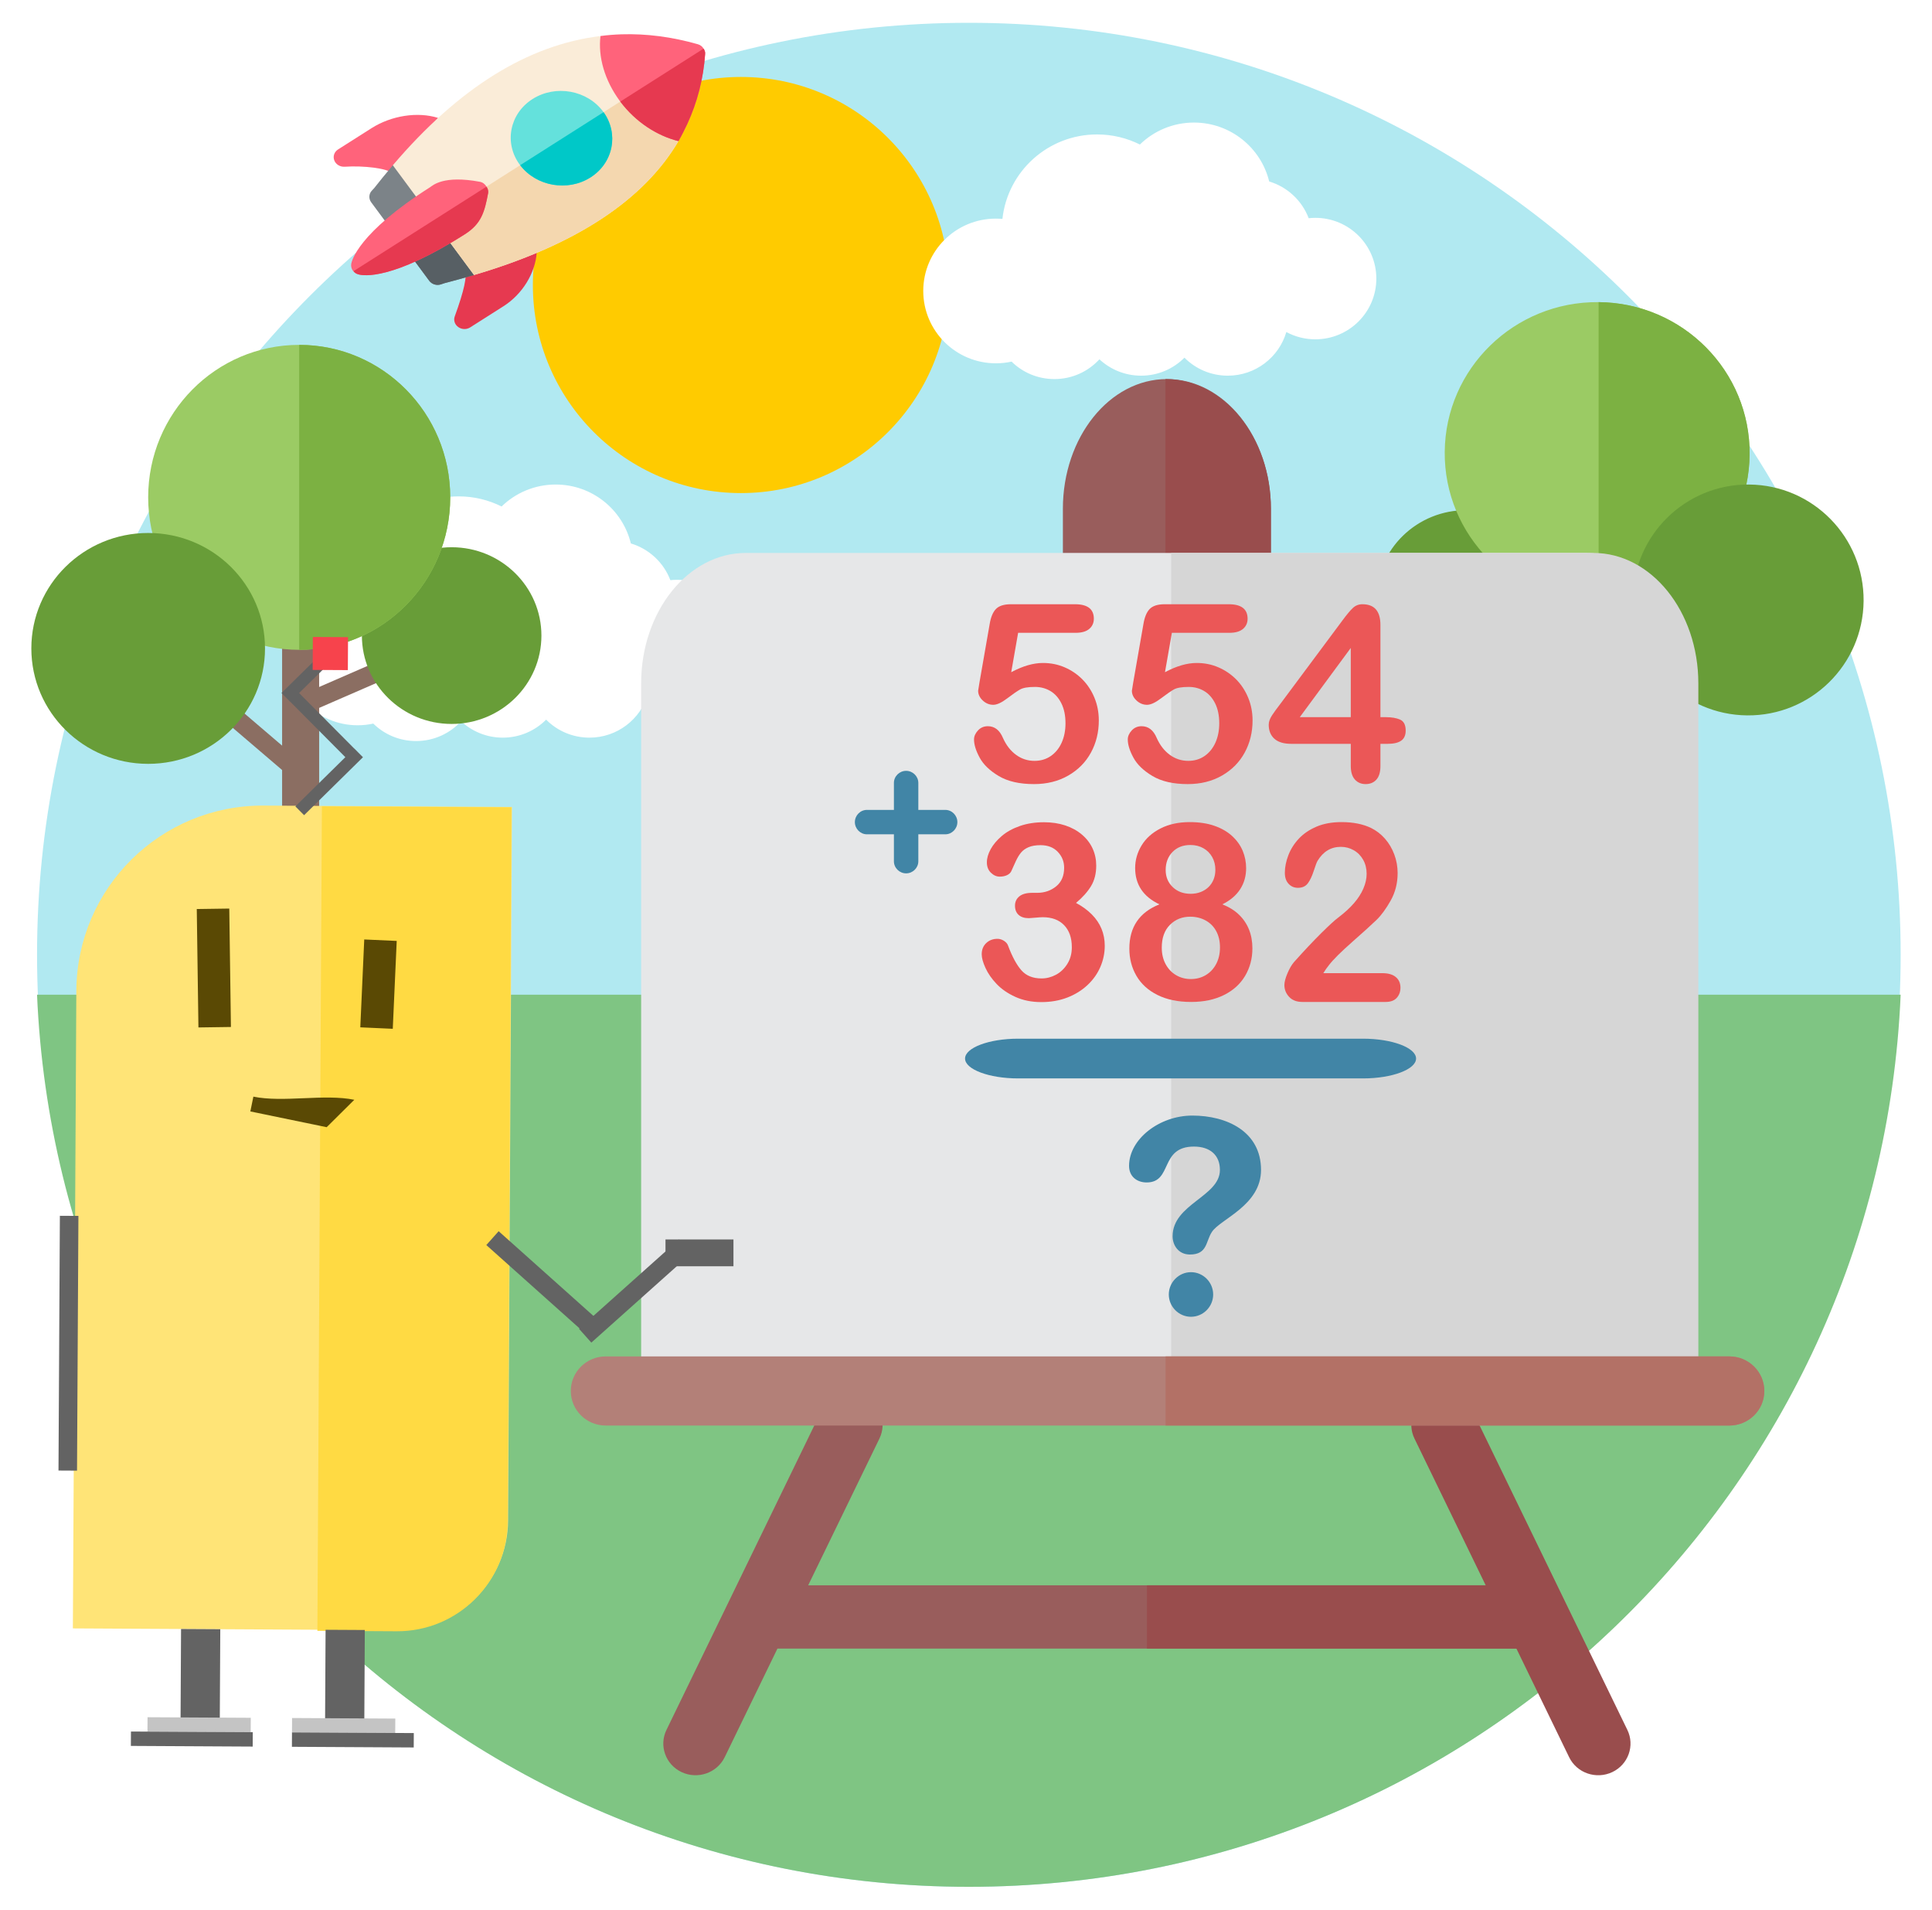
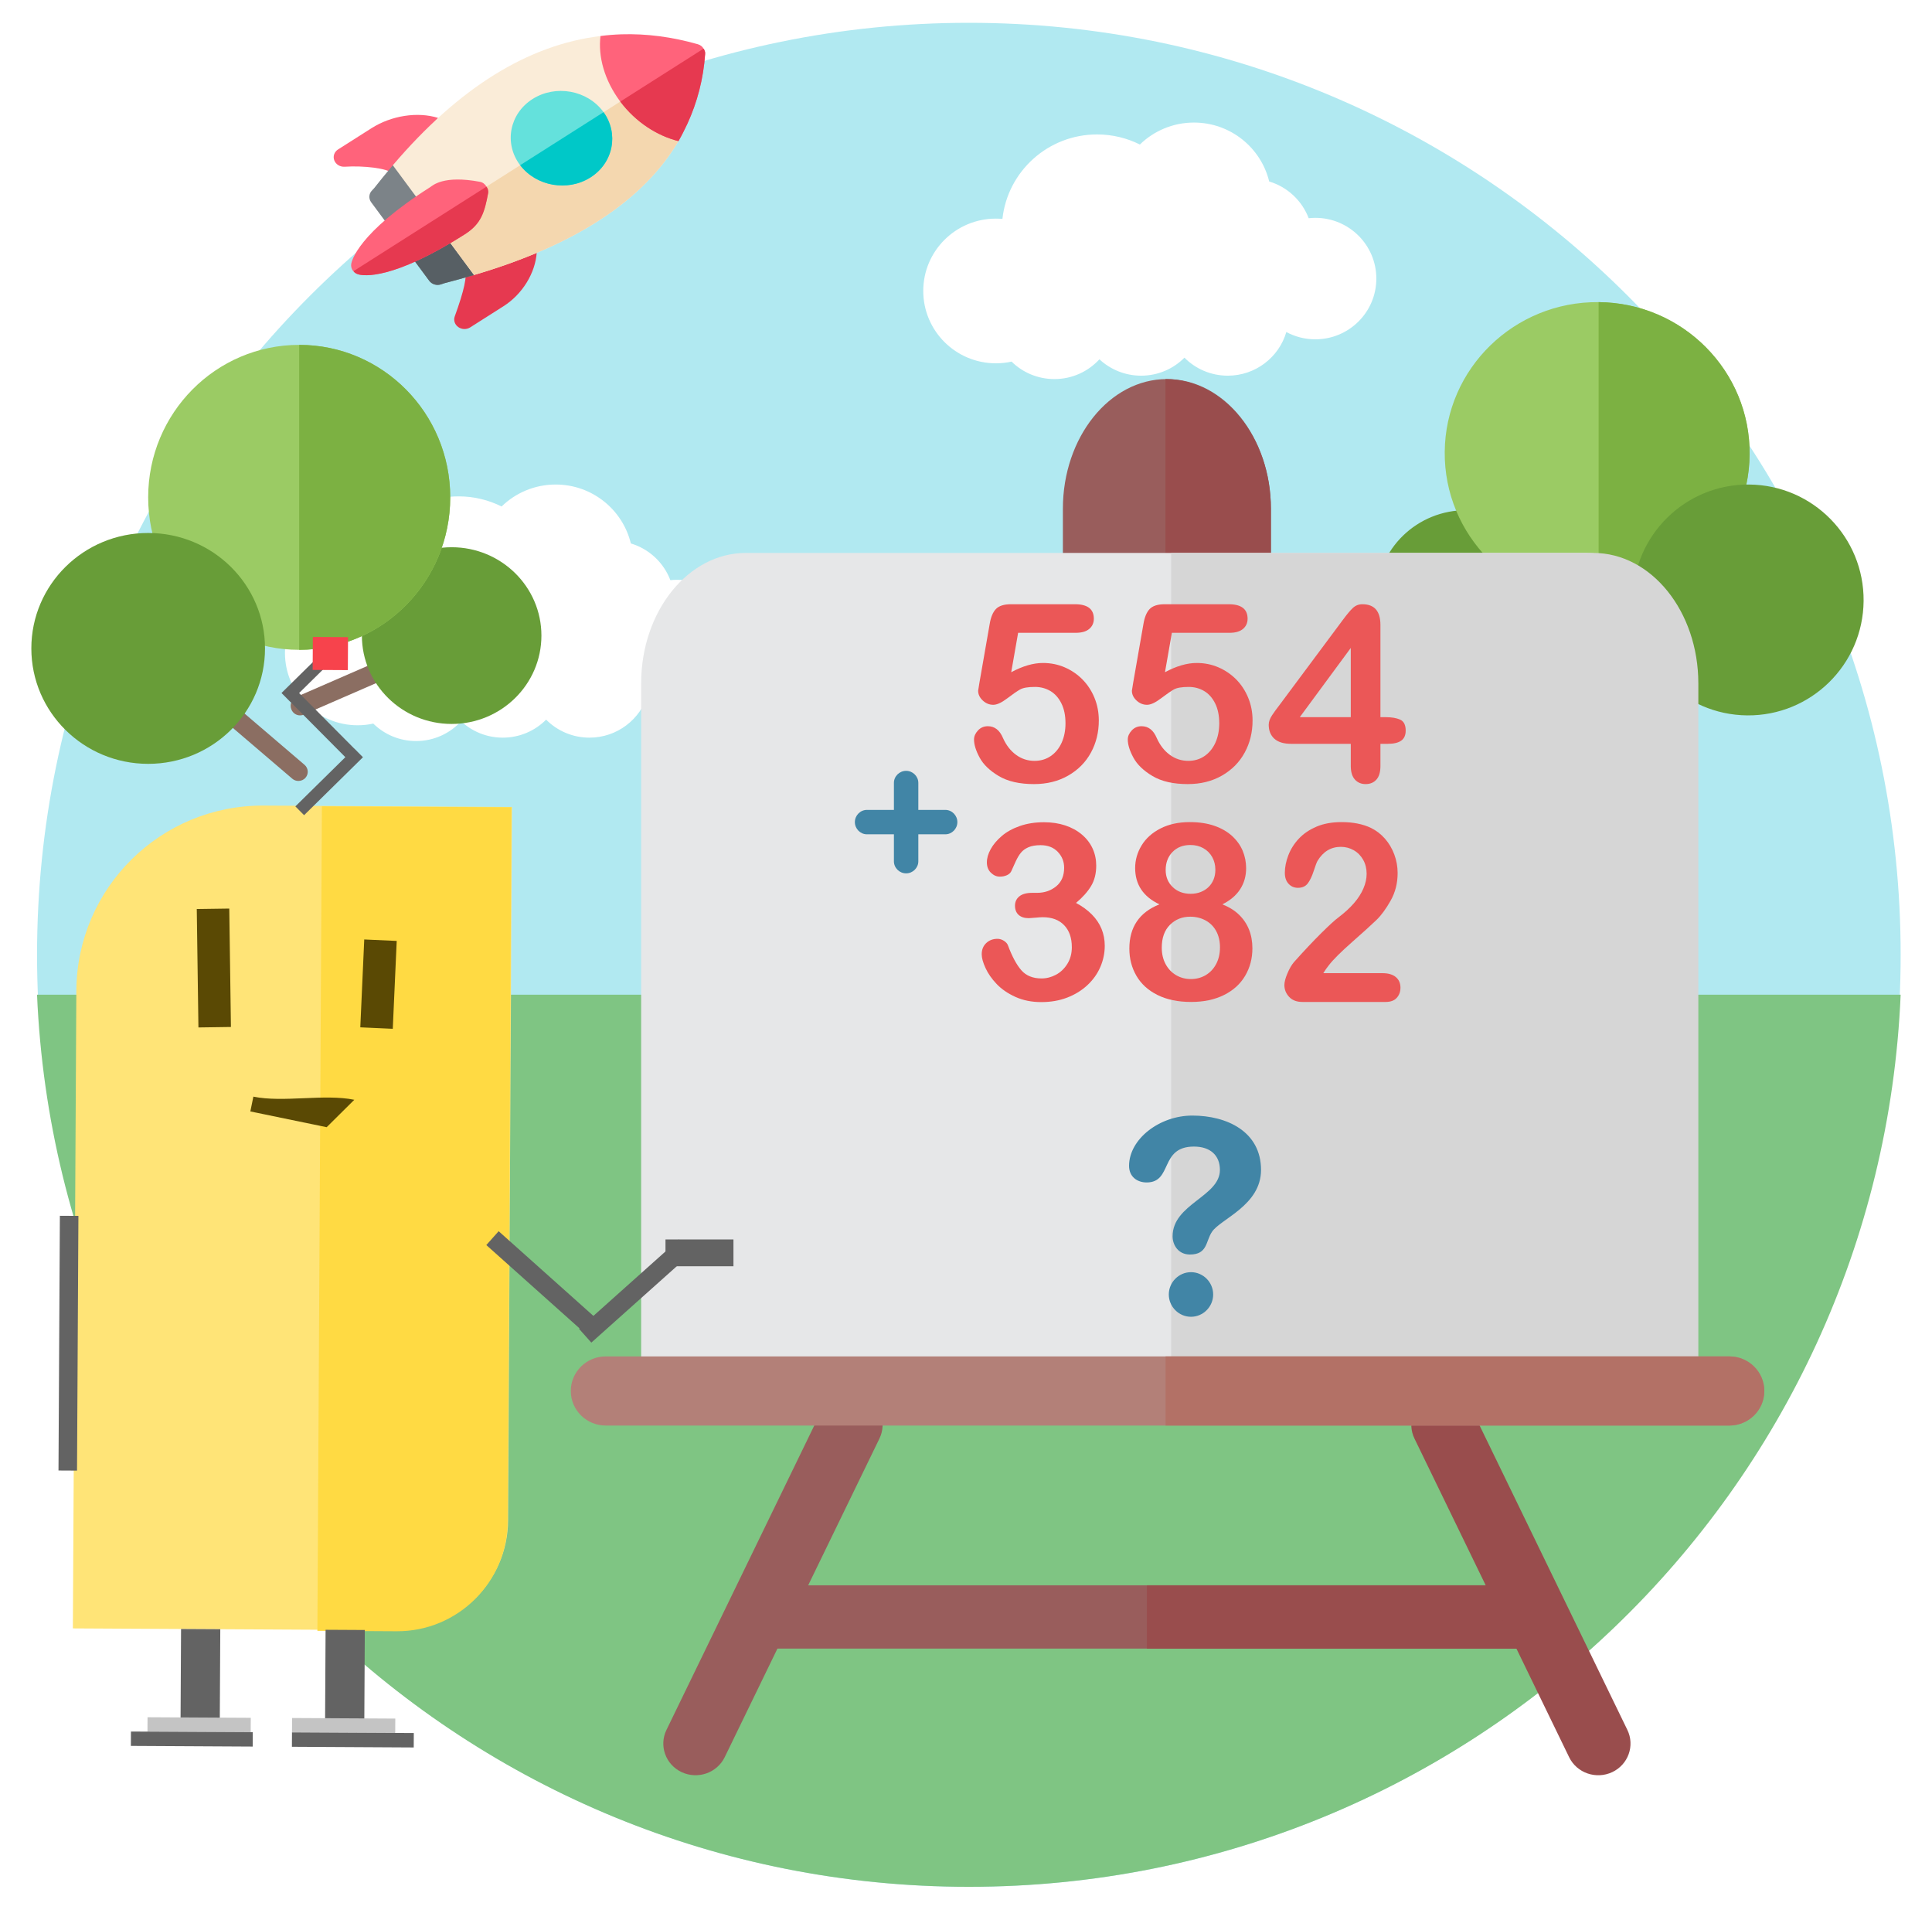
<svg xmlns="http://www.w3.org/2000/svg" width="678" height="670" viewBox="0 0 678 670" fill="none">
  <path d="M340.007 8C520.594 8 667 154.404 667 335.007C667 515.594 520.594 662 340.007 662C159.404 662 13 515.594 13 335.007C13 154.404 159.404 8 340.007 8Z" fill="#B1E9F1" />
-   <path d="M260.007 27C300.313 27 333 59.679 333 100C333 140.31 300.313 173 260.007 173C219.687 173 187 140.31 187 100C186.999 59.677 219.687 27 260.007 27Z" fill="#FFCB00" />
  <path d="M160.992 174.157C166.403 174.157 171.502 175.448 176.028 177.706C180.916 172.941 187.61 170 195.004 170C207.796 170 218.518 178.81 221.386 190.673C227.783 192.584 232.906 197.386 235.25 203.553C236.024 203.467 236.795 203.429 237.594 203.429C249.401 203.429 259 212.971 259 224.747C259 236.511 249.401 246.053 237.594 246.053C233.904 246.053 230.436 245.121 227.419 243.497C224.814 252.344 216.599 258.809 206.861 258.809C200.915 258.809 195.541 256.401 191.65 252.492C187.772 256.401 182.387 258.809 176.439 258.809C170.791 258.809 165.642 256.625 161.814 253.064C157.913 257.32 152.277 260 146.018 260C140.158 260 134.859 257.668 130.995 253.871C129.224 254.268 127.392 254.466 125.509 254.466C111.42 254.466 100 243.1 100 229.078C100 215.055 111.42 203.689 125.509 203.689C126.269 203.689 127.03 203.739 127.778 203.801C129.598 187.136 143.774 174.157 160.992 174.157Z" fill="white" />
  <path d="M384.995 47.169C390.407 47.169 395.506 48.447 400.022 50.706C404.91 45.941 411.618 43 419 43C431.79 43 442.528 51.822 445.396 63.673C451.789 65.583 456.913 70.385 459.259 76.565C460.019 76.479 460.804 76.43 461.591 76.43C473.411 76.43 483 85.971 483 97.748C483 109.511 473.411 119.053 461.591 119.053C457.913 119.053 454.449 118.122 451.415 116.497C448.824 125.344 440.603 131.809 430.87 131.809C424.922 131.809 419.536 129.401 415.657 125.492C411.78 129.401 406.391 131.809 400.446 131.809C394.799 131.809 389.649 129.625 385.82 126.064C381.906 130.332 376.281 133 370.023 133C364.16 133 358.851 130.668 354.996 126.87C353.226 127.268 351.381 127.467 349.498 127.467C335.408 127.467 324 116.101 324 102.078C324 88.056 335.409 76.703 349.498 76.703C350.272 76.703 351.032 76.74 351.783 76.802C353.59 60.136 367.778 47.169 384.995 47.169Z" fill="white" />
  <path d="M13 349H667C659.555 523.124 516.018 662 340.007 662C163.995 662 20.456 523.124 13 349Z" fill="#7FC583" />
-   <path d="M559.693 248C558.916 248 558.125 247.708 557.501 247.149L517.111 210.867C515.745 209.646 515.622 207.525 516.836 206.138C518.042 204.741 520.147 204.614 521.511 205.846L561.886 242.128C563.253 243.361 563.376 245.471 562.176 246.868C561.51 247.607 560.609 248 559.693 248Z" fill="#8B6E62" />
+   <path d="M559.693 248C558.916 248 558.125 247.708 557.501 247.149L517.111 210.867C518.042 204.741 520.147 204.614 521.511 205.846L561.886 242.128C563.253 243.361 563.376 245.471 562.176 246.868C561.51 247.607 560.609 248 559.693 248Z" fill="#8B6E62" />
  <path d="M562.292 256C560.996 256 559.776 255.219 559.253 253.948C558.555 252.249 559.353 250.299 561.035 249.607L614.45 227.255C616.117 226.55 618.049 227.355 618.747 229.055C619.445 230.741 618.65 232.691 616.966 233.396L563.55 255.749C563.14 255.911 562.704 256 562.292 256Z" fill="#8B6E62" />
  <path d="M545.999 210.273C545.849 227.393 531.614 241.148 514.229 240.999C496.828 240.85 482.846 226.846 483.001 209.726C483.151 192.606 497.371 178.851 514.771 179.001C532.172 179.15 546.15 193.155 545.999 210.273Z" fill="#689D38" />
  <path d="M558.676 367C558.664 367 558.64 367 558.625 367C554.933 366.973 551.976 363.995 552 360.356L553.633 156.53C553.671 152.904 556.655 150 560.324 150C560.333 150 560.36 150 560.371 150C564.054 150.026 567.024 152.991 567 156.63L565.355 360.469C565.331 364.083 562.345 367 558.676 367Z" fill="#8B6E62" />
  <path d="M613.998 159.464C613.746 188.739 589.578 212.258 560.024 211.998C530.485 211.736 506.738 187.81 507.002 158.535C507.254 129.273 531.423 105.754 560.964 106.002C590.517 106.262 614.262 130.203 613.998 159.464Z" fill="#9BCB64" />
  <path d="M613.998 159.465C613.747 188.432 590.107 211.753 561 212V106C590.533 106.261 614.262 130.202 613.998 159.465Z" fill="#7CB142" />
  <path d="M653.999 210.859C653.801 233.228 635.51 251.195 613.148 250.998C590.782 250.8 572.818 232.51 573.001 210.141C573.199 187.772 591.486 169.804 613.849 170.002C636.216 170.198 654.182 188.489 653.999 210.859Z" fill="#689D38" />
  <path d="M105.302 251C104.013 251 102.79 250.232 102.265 248.937C101.552 247.22 102.326 245.235 104.013 244.505L157.401 221.263C159.063 220.547 161.014 221.341 161.737 223.07C162.45 224.787 161.662 226.772 159.976 227.503L106.587 250.73C106.177 250.924 105.726 251 105.302 251Z" fill="#8B6E62" />
  <path d="M190 223.001C190 240.119 175.897 254 158.5 254C141.103 254 127 240.119 127 223.001C127 205.879 141.103 192 158.5 192C175.897 192 190 205.881 190 223.001Z" fill="#689D38" />
-   <path d="M105.501 374C101.906 374 99 371.064 99 367.43V183.584C99 179.949 101.906 177 105.501 177C109.095 177 112 179.949 112 183.584V367.43C112.002 371.064 109.095 374 105.501 374Z" fill="#8B6E62" />
  <path d="M158 174.494C158 204.045 134.282 228 105.007 228C75.731 228 52 204.045 52 174.494C52 144.955 75.731 121 105.007 121C134.282 121 158 144.955 158 174.494Z" fill="#9BCB64" />
  <path d="M158 174.494C158 204.045 134.279 228 105 228V121C134.279 121 158 144.955 158 174.494Z" fill="#7CB142" />
  <path d="M104.715 274C103.941 274 103.183 273.742 102.561 273.204L62.132 238.663C60.762 237.488 60.613 235.447 61.807 234.115C63.004 232.759 65.083 232.624 66.451 233.797L106.869 268.34C108.237 269.513 108.388 271.554 107.192 272.899C106.545 273.633 105.637 274 104.715 274Z" fill="#8B6E62" />
  <path d="M93 227.499C93 249.87 74.646 268 52 268C29.354 268 11 249.87 11 227.499C11 205.128 29.354 187 52 187C74.646 187 93 205.128 93 227.499Z" fill="#689D38" />
  <path d="M533.725 578.424H271.255C265.002 578.424 259.941 573.456 259.941 567.316C259.941 561.176 265.002 556.207 271.255 556.207H533.724C539.978 556.207 545.038 561.176 545.038 567.316C545.038 573.456 539.979 578.424 533.725 578.424Z" fill="#995D5C" />
  <path d="M533.726 556.207H402.49V578.424H533.725C539.978 578.424 545.039 573.456 545.039 567.316C545.039 561.176 539.979 556.207 533.726 556.207Z" fill="#994D4D" />
  <path d="M239.192 621.758C233.557 619.1 231.193 612.472 233.889 606.939L288.204 495.113C290.944 489.569 297.684 487.237 303.319 489.906C308.954 492.564 311.318 499.192 308.622 504.725L254.307 616.551C251.572 622.088 244.823 624.406 239.192 621.758Z" fill="#995D5C" />
  <path d="M550.674 616.553L496.381 504.727C493.686 499.194 496.072 492.555 501.684 489.908C507.341 487.261 514.103 489.571 516.799 495.115L571.091 606.941C573.787 612.474 571.401 619.113 565.788 621.76C560.135 624.419 553.373 622.079 550.674 616.553Z" fill="#994D4D" />
  <path d="M433.833 224H385.167C378.442 224 373 217.217 373 208.832V178.5C373 153.411 389.373 133 409.5 133C429.626 133 446 153.411 446 178.5V208.834C445.999 217.217 440.558 224 433.833 224Z" fill="#995D5C" />
  <path d="M433.667 224C440.483 224 446 217.217 446 208.832V178.5C446 153.411 429.403 133 409 133V224H433.667Z" fill="#994D4D" />
  <path d="M581.753 500H237.246C230.477 500 225 493.181 225 484.751V239.747C225 214.521 241.479 194 261.737 194H556.447C576.704 194 594 214.521 594 239.747V484.751C593.999 493.181 588.522 500 581.753 500Z" fill="#E6E7E8" />
  <path d="M559.164 194H411V500H583.721C590.508 500 596 493.181 596 484.751V239.746C595.999 214.521 579.477 194 559.164 194Z" fill="#D6D6D6" />
  <path d="M606.883 500.164H212.583C205.801 500.164 200.312 494.738 200.312 488.033C200.312 481.328 205.801 475.902 212.583 475.902H606.883C613.666 475.902 619.154 481.328 619.154 488.033C619.154 494.738 613.666 500.164 606.883 500.164Z" fill="#B38078" />
  <path d="M606.841 475.902H409.039V500.164H606.842C613.647 500.164 619.153 494.738 619.153 488.033C619.152 481.328 613.646 475.902 606.841 475.902Z" fill="#B37166" />
  <g filter="url(#filter0_d)">
    <path d="M153.742 37.37C146.541 35.114 137.356 36.535 130.343 40.993L118.631 48.436C117.306 49.277 116.764 50.85 117.311 52.271C117.842 53.672 119.343 54.606 120.963 54.499C127.566 54.059 136.003 55.031 137.771 56.853L153.742 37.37Z" fill="#FF637B" />
    <path d="M188.364 84.481L163.065 90.741C164.044 92.615 162.936 97.788 159.583 107.023C159.084 108.389 159.603 109.89 160.819 110.751C162.047 111.628 163.731 111.676 164.994 110.873L176.706 103.43C183.323 99.225 187.9 91.787 188.364 84.481Z" fill="#E63950" />
    <path d="M166.348 92.478C157.365 95.114 156.279 95.158 154.886 95.719C153.335 96.3 151.584 95.796 150.608 94.476L130.26 66.971C129.324 65.706 129.407 63.955 130.55 62.824C131.617 61.822 131.859 61.102 137.862 53.973L147.706 55.642L168.054 83.146L166.348 92.478Z" fill="#7C8388" />
    <path d="M166.348 92.481C157.365 95.117 156.279 95.161 154.886 95.722C153.335 96.303 151.584 95.799 150.608 94.479L140.434 80.726L158.002 69.562L168.053 83.149L166.348 92.481Z" fill="#575F64" />
    <path d="M166.346 92.482L137.859 53.976C160.931 26.861 185.28 11.711 210.728 8.641L224.582 27.251L238.092 45.514C225.848 66.316 201.848 82.052 166.346 92.482Z" fill="#FAECD8" />
    <path d="M166.348 92.481L152.145 73.283L224.584 27.25L238.094 45.513C225.849 66.315 201.849 82.052 166.348 92.481Z" fill="#F4D7AF" />
    <path d="M211.82 35.363L211.698 35.199C206.082 27.607 194.965 25.613 186.884 30.749C178.803 35.885 176.802 46.214 182.417 53.804L182.54 53.969C188.191 61.376 199.209 63.352 207.232 58.253C215.254 53.156 217.237 42.918 211.82 35.363Z" fill="#64E1DC" />
    <path d="M207.229 58.249C199.206 63.347 188.189 61.372 182.537 53.965L211.817 35.359C217.235 42.914 215.251 53.152 207.229 58.249Z" fill="#00C8C8" />
    <path d="M238.094 45.512C230.601 43.644 223.105 38.865 217.674 31.641L217.552 31.475C212.099 24.104 209.851 15.828 210.73 8.638C213.156 8.31 215.604 8.128 218.036 8.04C226.87 7.763 235.834 8.94 244.886 11.518C245.761 11.77 246.524 12.336 246.895 13.071C247.302 13.621 247.534 14.283 247.449 14.983C246.84 23.701 244.694 31.857 241.231 39.394C240.266 41.464 239.259 43.479 238.094 45.512Z" fill="#FF637B" />
    <path d="M238.096 45.512C230.602 43.643 223.106 38.864 217.676 31.64L246.897 13.07C247.303 13.62 247.535 14.282 247.451 14.983C246.84 23.701 244.696 31.856 241.233 39.394C240.267 41.464 239.261 43.478 238.096 45.512Z" fill="#E63950" />
    <path d="M171.31 63.691C171.412 62.898 171.199 62.145 170.711 61.484C170.258 60.64 169.414 59.964 168.421 59.786C155.535 57.38 151.835 61.106 150.957 61.665C125.601 77.777 123.449 87.555 123.253 88.569C123.133 89.455 123.328 90.301 123.857 91.016C123.898 91.07 123.939 91.126 124.038 91.144C124.445 91.694 125.086 92.095 125.821 92.274C127.572 92.779 137.691 94.355 163.165 78.167C168.905 74.52 170.065 70.386 171.31 63.691Z" fill="#FF637B" />
    <path d="M171.31 63.695C170.065 70.39 168.905 74.524 163.165 78.171C137.692 94.359 127.573 92.783 125.823 92.278C125.087 92.099 124.446 91.698 124.039 91.148L170.712 61.488C171.2 62.148 171.413 62.902 171.31 63.695Z" fill="#E63950" />
  </g>
  <path fill-rule="evenodd" clip-rule="evenodd" d="M92.517 282.646C56.415 282.449 26.988 311.528 26.792 347.595L26.553 391.225L25.57 571.334L139.36 571.955C160.754 572.072 178.19 554.839 178.307 533.465L179.079 392.057L179.674 283.122L92.517 282.646Z" fill="#FFE477" />
  <path d="M112.962 282.898L179.483 283.262L178.115 533.849C177.998 555.223 160.56 572.456 139.165 572.339L111.383 572.188L112.962 282.898Z" fill="#FFDA43" />
  <path d="M77.305 571.618L63.538 571.543L63.361 604.005L77.128 604.081L77.305 571.618Z" fill="#636363" />
  <path d="M88.005 602.698L51.778 602.5L51.75 607.549L87.977 607.747L88.005 602.698Z" fill="#C4C4C4" />
  <path d="M88.704 607.749L45.955 607.516L45.928 612.566L88.676 612.799L88.704 607.749Z" fill="#636363" />
  <path d="M128.024 571.895L114.257 571.82L114.08 604.283L127.846 604.358L128.024 571.895Z" fill="#636363" />
  <path d="M138.723 602.975L102.496 602.777L102.469 607.826L138.696 608.024L138.723 602.975Z" fill="#C4C4C4" />
  <path d="M102.469 607.824L145.217 608.058L145.19 613.108L102.441 612.874L102.469 607.824Z" fill="#636363" />
  <path d="M21.013 426.57L27.518 426.606L27.03 515.988L20.525 515.953L21.013 426.57Z" fill="#636363" />
  <path fill-rule="evenodd" clip-rule="evenodd" d="M113.702 234.56L110.637 231.477L98.785 243.144L101.85 246.227L101.865 246.212L121.195 265.66L103.653 282.928L106.717 286.012L127.373 265.679L124.307 262.595L124.292 262.61L104.964 243.162L113.702 234.56Z" fill="#636363" />
  <path d="M122.136 223.548L109.788 223.48L109.725 235.046L122.072 235.114L122.136 223.548Z" fill="#F7434C" />
  <path d="M69.053 318.939L69.634 360.485L81.041 360.323L80.459 318.777L69.053 318.939Z" fill="#5A4904" />
  <path d="M139.221 330.131L137.837 360.961L126.441 360.446L127.824 329.617L139.221 330.131Z" fill="#5A4904" />
  <path d="M88.918 384.762C99.378 386.922 113.878 383.709 124.337 385.868L114.637 395.484L87.853 389.955L88.918 384.762Z" fill="#5A4904" />
  <path d="M170.664 436.835L174.995 431.977L210.06 463.311L205.729 468.169L170.664 436.835Z" fill="#636363" />
  <path d="M203.188 466.205L207.518 471.063L242.582 439.729L238.251 434.871L203.188 466.205Z" fill="#636363" />
  <path d="M233.541 434.871V444.277H257.391V434.871H233.541Z" fill="#636363" />
  <path d="M438.323 326.152C437.534 324.174 436.364 322.436 434.814 320.935C433.264 319.435 431.313 318.222 428.96 317.296C431.728 315.922 433.811 314.156 435.209 311.996C436.606 309.836 437.305 307.383 437.305 304.634C437.305 302.474 436.904 300.434 436.101 298.513C435.298 296.592 434.067 294.867 432.406 293.338C430.746 291.81 428.669 290.611 426.178 289.742C423.687 288.873 420.794 288.438 417.501 288.438C413.598 288.438 410.186 289.181 407.267 290.667C404.346 292.154 402.132 294.138 400.623 296.62C399.114 299.102 398.361 301.746 398.361 304.55C398.361 310.355 401.198 314.604 406.872 317.297C399.841 320.101 396.326 325.276 396.326 332.82C396.326 336.354 397.157 339.544 398.817 342.39C400.478 345.237 402.941 347.474 406.208 349.1C409.473 350.726 413.404 351.54 417.999 351.54C422.428 351.54 426.275 350.726 429.541 349.1C432.807 347.474 435.285 345.223 436.973 342.348C438.662 339.474 439.506 336.269 439.506 332.735C439.506 330.324 439.111 328.129 438.323 326.152ZM411.46 298.933C413.051 297.293 415.148 296.472 417.75 296.472C419.466 296.472 420.988 296.851 422.317 297.608C423.645 298.366 424.676 299.403 425.41 300.721C426.143 302.04 426.51 303.526 426.51 305.18C426.51 306.415 426.303 307.544 425.887 308.567C425.472 309.591 424.884 310.474 424.123 311.217C423.361 311.961 422.448 312.542 421.382 312.963C420.316 313.384 419.133 313.594 417.833 313.594C415.259 313.594 413.155 312.802 411.522 311.217C409.888 309.633 409.072 307.649 409.072 305.265C409.073 302.685 409.868 300.574 411.46 298.933ZM426.801 338.204C425.915 339.887 424.697 341.191 423.147 342.117C421.597 343.042 419.853 343.505 417.916 343.505C416.006 343.505 414.276 343.049 412.726 342.138C411.175 341.227 409.95 339.936 409.051 338.267C408.151 336.599 407.702 334.67 407.702 332.483C407.702 329.061 408.657 326.397 410.567 324.49C412.476 322.583 414.843 321.629 417.666 321.629C419.659 321.629 421.458 322.064 423.064 322.933C424.669 323.803 425.915 325.051 426.801 326.677C427.686 328.304 428.129 330.211 428.129 332.399C428.129 334.586 427.686 336.521 426.801 338.204Z" fill="#EB5757" />
  <path d="M491.366 252.494C490.074 251.91 488.363 251.618 486.226 251.618H484.436V219.271C484.436 214.424 482.327 212 478.109 212C476.806 212 475.688 212.438 474.76 213.315C473.83 214.194 472.642 215.609 471.202 217.558L449.143 247.188C448.534 247.995 448.021 248.679 447.603 249.234C447.188 249.792 446.786 250.37 446.398 250.97C446.007 251.568 445.718 252.139 445.524 252.683C445.33 253.225 445.232 253.763 445.232 254.291C445.232 256.353 445.89 257.983 447.208 259.181C448.527 260.38 450.503 260.978 453.14 260.978H474.031V268.751C474.031 270.839 474.51 272.422 475.467 273.495C476.424 274.567 477.68 275.103 479.233 275.103C480.814 275.103 482.076 274.581 483.02 273.535C483.964 272.492 484.436 270.898 484.436 268.751V260.978H486.974C489.083 260.978 490.663 260.609 491.718 259.872C492.772 259.134 493.301 257.956 493.301 256.339C493.301 254.361 492.655 253.079 491.366 252.494ZM474.031 251.618H456.136L474.031 227.337V251.618Z" fill="#EB5757" />
  <path d="M386.555 325.874C385.796 324.035 384.664 322.357 383.161 320.84C381.656 319.324 379.808 317.976 377.615 316.796C379.893 314.887 381.642 312.928 382.865 310.92C384.088 308.912 384.7 306.504 384.7 303.695C384.7 301.562 384.278 299.567 383.434 297.714C382.591 295.86 381.34 294.232 379.682 292.827C378.022 291.423 376.069 290.349 373.82 289.605C371.571 288.861 369.083 288.488 366.356 288.488C363.236 288.488 360.411 288.931 357.881 289.815C355.351 290.7 353.235 291.873 351.534 293.332C349.833 294.793 348.541 296.331 347.655 297.945C346.769 299.56 346.327 301.098 346.327 302.558C346.327 304.074 346.797 305.289 347.739 306.202C348.681 307.115 349.714 307.571 350.839 307.571C351.794 307.571 352.637 307.402 353.369 307.065C354.099 306.728 354.605 306.265 354.887 305.675C355.364 304.58 355.891 303.415 356.468 302.179C357.044 300.943 357.655 299.932 358.302 299.146C358.948 298.36 359.827 297.728 360.938 297.25C362.048 296.773 363.46 296.534 365.176 296.534C367.706 296.534 369.715 297.313 371.206 298.872C372.695 300.431 373.441 302.291 373.441 304.453C373.441 307.29 372.506 309.466 370.636 310.983C368.767 312.499 366.539 313.257 363.953 313.257H362.224C360.227 313.257 358.724 313.672 357.712 314.5C356.7 315.329 356.194 316.417 356.194 317.765C356.194 319.141 356.616 320.215 357.459 320.987C358.302 321.76 359.497 322.146 361.043 322.146C361.381 322.146 362.14 322.09 363.32 321.977C364.501 321.865 365.372 321.809 365.935 321.809C369.14 321.809 371.641 322.743 373.441 324.61C375.239 326.478 376.139 329.054 376.139 332.34C376.139 334.559 375.612 336.51 374.558 338.195C373.504 339.88 372.168 341.151 370.552 342.007C368.935 342.864 367.256 343.292 365.513 343.292C362.477 343.292 360.122 342.345 358.45 340.449C356.777 338.553 355.209 335.654 353.748 331.75C353.523 331.104 353.045 330.549 352.315 330.086C351.583 329.623 350.824 329.391 350.038 329.391C348.463 329.391 347.149 329.89 346.095 330.886C345.041 331.884 344.514 333.197 344.514 334.825C344.514 336.089 344.956 337.69 345.842 339.627C346.727 341.565 348.035 343.44 349.764 345.251C351.492 347.062 353.692 348.572 356.363 349.779C359.033 350.987 362.055 351.591 365.429 351.591C368.745 351.591 371.775 351.064 374.516 350.011C377.257 348.958 379.625 347.498 381.621 345.63C383.617 343.763 385.128 341.636 386.154 339.249C387.18 336.862 387.694 334.39 387.694 331.835C387.694 329.701 387.314 327.714 386.555 325.874Z" fill="#EB5757" />
  <path d="M489.838 342.812C488.752 341.899 487.179 341.443 485.115 341.443H464.39C465.051 340.359 465.7 339.433 466.334 338.664C467.816 336.723 470.55 334.001 474.532 330.491C478.517 326.983 481.355 324.409 483.05 322.77C484.743 321.131 486.405 318.862 488.031 315.969C489.66 313.073 490.474 309.858 490.474 306.321C490.474 304.068 490.083 301.894 489.302 299.796C488.521 297.701 487.431 295.855 486.027 294.256C484.623 292.66 482.997 291.405 481.144 290.493C478.285 289.123 474.83 288.438 470.781 288.438C467.42 288.438 464.488 288.973 461.987 290.043C459.487 291.113 457.422 292.518 455.794 294.256C454.165 295.996 452.942 297.937 452.121 300.075C451.3 302.213 450.891 304.268 450.891 306.236C450.891 307.861 451.327 309.145 452.201 310.085C453.073 311.027 454.172 311.497 455.496 311.497C457.004 311.497 458.15 310.984 458.931 309.957C459.711 308.931 460.412 307.463 461.035 305.552C461.656 303.641 462.099 302.472 462.365 302.042C464.35 298.764 467.075 297.123 470.543 297.123C472.185 297.123 473.7 297.523 475.088 298.321C476.479 299.119 477.576 300.239 478.385 301.68C479.191 303.119 479.596 304.754 479.596 306.577C479.596 308.261 479.217 309.979 478.463 311.733C477.709 313.487 476.61 315.198 475.168 316.866C473.725 318.534 471.918 320.196 469.749 321.85C468.532 322.734 466.506 324.582 463.674 327.39C460.842 330.199 457.667 333.571 454.145 337.508C453.298 338.477 452.519 339.81 451.803 341.508C451.089 343.205 450.73 344.566 450.73 345.593C450.73 347.189 451.287 348.581 452.399 349.764C453.511 350.949 455.06 351.54 457.044 351.54H486.265C488.011 351.54 489.315 351.054 490.176 350.085C491.037 349.116 491.466 347.931 491.466 346.535C491.466 344.966 490.924 343.725 489.838 342.812Z" fill="#EB5757" />
  <path d="M384.077 244.81C383.056 242.336 381.653 240.196 379.867 238.389C378.082 236.583 376.005 235.168 373.639 234.144C371.272 233.12 368.728 232.608 366.007 232.608C362.606 232.608 358.893 233.689 354.868 235.851L357.292 222.027H377.487C379.584 222.027 381.171 221.572 382.248 220.661C383.325 219.751 383.864 218.557 383.864 217.077C383.864 213.693 381.653 212 377.231 212H354.783C352.345 212 350.588 212.555 349.511 213.664C348.434 214.773 347.697 216.551 347.3 218.997L343.729 239.434C343.417 241.226 343.262 242.194 343.262 242.336C343.262 243.616 343.8 244.761 344.877 245.77C345.954 246.78 347.187 247.285 348.576 247.285C349.852 247.285 351.474 246.538 353.444 245.045C355.413 243.552 356.923 242.506 357.972 241.909C359.02 241.312 360.763 241.013 363.201 241.013C365.185 241.013 366.985 241.49 368.601 242.442C370.216 243.396 371.506 244.839 372.47 246.773C373.433 248.707 373.915 251.039 373.915 253.77C373.915 256.302 373.469 258.563 372.576 260.554C371.683 262.545 370.414 264.11 368.771 265.247C367.127 266.385 365.214 266.953 363.032 266.953C360.651 266.953 358.496 266.249 356.569 264.842C354.641 263.434 353.111 261.464 351.978 258.932C350.815 256.174 349.044 254.794 346.663 254.794C345.274 254.794 344.119 255.292 343.198 256.287C342.277 257.283 341.816 258.335 341.816 259.444C341.816 261.265 342.476 263.391 343.794 265.823C345.111 268.255 347.35 270.409 350.511 272.287C353.671 274.164 357.788 275.103 362.862 275.103C367.397 275.103 371.4 274.107 374.872 272.116C378.344 270.125 381.001 267.437 382.844 264.052C384.686 260.667 385.608 256.913 385.608 252.788C385.607 249.945 385.097 247.285 384.077 244.81Z" fill="#EB5757" />
  <path d="M438.034 244.81C437.013 242.336 435.61 240.196 433.825 238.389C432.039 236.583 429.962 235.168 427.596 234.144C425.229 233.12 422.685 232.608 419.964 232.608C416.563 232.608 412.85 233.689 408.825 235.851L411.249 222.027H431.444C433.541 222.027 435.128 221.572 436.205 220.661C437.282 219.751 437.821 218.557 437.821 217.077C437.821 213.693 435.61 212 431.188 212H408.74C406.302 212 404.545 212.555 403.468 213.664C402.391 214.773 401.654 216.551 401.257 218.997L397.686 239.434C397.374 241.226 397.219 242.194 397.219 242.336C397.219 243.616 397.757 244.761 398.834 245.77C399.911 246.78 401.144 247.285 402.533 247.285C403.809 247.285 405.431 246.538 407.401 245.045C409.371 243.552 410.88 242.506 411.929 241.909C412.977 241.312 414.72 241.013 417.158 241.013C419.142 241.013 420.942 241.49 422.558 242.442C424.174 243.396 425.463 244.839 426.427 246.773C427.39 248.707 427.872 251.039 427.872 253.77C427.872 256.302 427.426 258.563 426.533 260.554C425.64 262.545 424.371 264.11 422.728 265.247C421.084 266.385 419.171 266.953 416.989 266.953C414.608 266.953 412.453 266.249 410.526 264.842C408.598 263.434 407.068 261.464 405.935 258.932C404.772 256.174 403.001 254.794 400.62 254.794C399.231 254.794 398.076 255.292 397.155 256.287C396.234 257.283 395.773 258.335 395.773 259.444C395.773 261.265 396.433 263.391 397.751 265.823C399.069 268.255 401.307 270.409 404.468 272.287C407.628 274.164 411.745 275.103 416.819 275.103C421.354 275.103 425.357 274.107 428.83 272.116C432.301 270.125 434.958 267.437 436.801 264.052C438.643 260.667 439.565 256.913 439.565 252.788C439.564 249.945 439.054 247.285 438.034 244.81Z" fill="#EB5757" />
-   <path d="M478.324 364.43H436.648H398.965H357.29C347.051 364.43 338.67 367.61 338.67 371.399C338.67 375.187 347.051 378.369 357.29 378.369H398.965H436.648H478.324C488.562 378.369 496.943 375.187 496.943 371.399C496.943 367.61 488.562 364.43 478.324 364.43Z" fill="#4185A6" />
  <path d="M418.428 391.406C430.575 391.406 442.536 397.031 442.536 410.481C442.536 422.885 428.394 427.655 425.357 432.138C423.077 435.472 423.839 440.156 417.576 440.156C413.494 440.156 411.501 436.82 411.501 433.767C411.501 422.408 428.106 419.837 428.106 410.483C428.106 405.335 424.697 402.282 418.999 402.282C406.852 402.282 411.595 414.87 402.395 414.87C399.074 414.87 396.223 412.867 396.223 409.054C396.22 399.697 406.847 391.406 418.428 391.406ZM417.956 446.349C422.22 446.349 425.739 449.874 425.739 454.174C425.739 458.473 422.226 462 417.956 462C413.685 462 410.171 458.478 410.171 454.174C410.171 449.877 413.685 446.349 417.956 446.349Z" fill="#4185A6" />
  <path d="M331.738 284.156H322.269V274.686C322.269 272.357 320.313 270.453 317.986 270.453C315.657 270.453 313.702 272.357 313.702 274.686V284.156H304.232C301.904 284.156 300 286.111 300 288.438C300 290.767 301.904 292.722 304.232 292.722H313.702V302.192C313.702 304.519 315.657 306.424 317.986 306.424C320.313 306.424 322.269 304.519 322.269 302.192V292.722H331.738C334.067 292.722 335.971 290.767 335.971 288.438C335.971 286.111 334.067 284.156 331.738 284.156Z" fill="#4185A6" />
  <defs>
    <filter id="filter0_d" x="113.1" y="8" width="138.368" height="111.444" filterUnits="userSpaceOnUse" color-interpolation-filters="sRGB">
      <feFlood flood-opacity="0" result="BackgroundImageFix" />
      <feColorMatrix in="SourceAlpha" type="matrix" values="0 0 0 0 0 0 0 0 0 0 0 0 0 0 0 0 0 0 127 0" />
      <feOffset dy="4" />
      <feGaussianBlur stdDeviation="2" />
      <feColorMatrix type="matrix" values="0 0 0 0 0 0 0 0 0 0 0 0 0 0 0 0 0 0 0.25 0" />
      <feBlend mode="normal" in2="BackgroundImageFix" result="effect1_dropShadow" />
      <feBlend mode="normal" in="SourceGraphic" in2="effect1_dropShadow" result="shape" />
    </filter>
  </defs>
</svg>